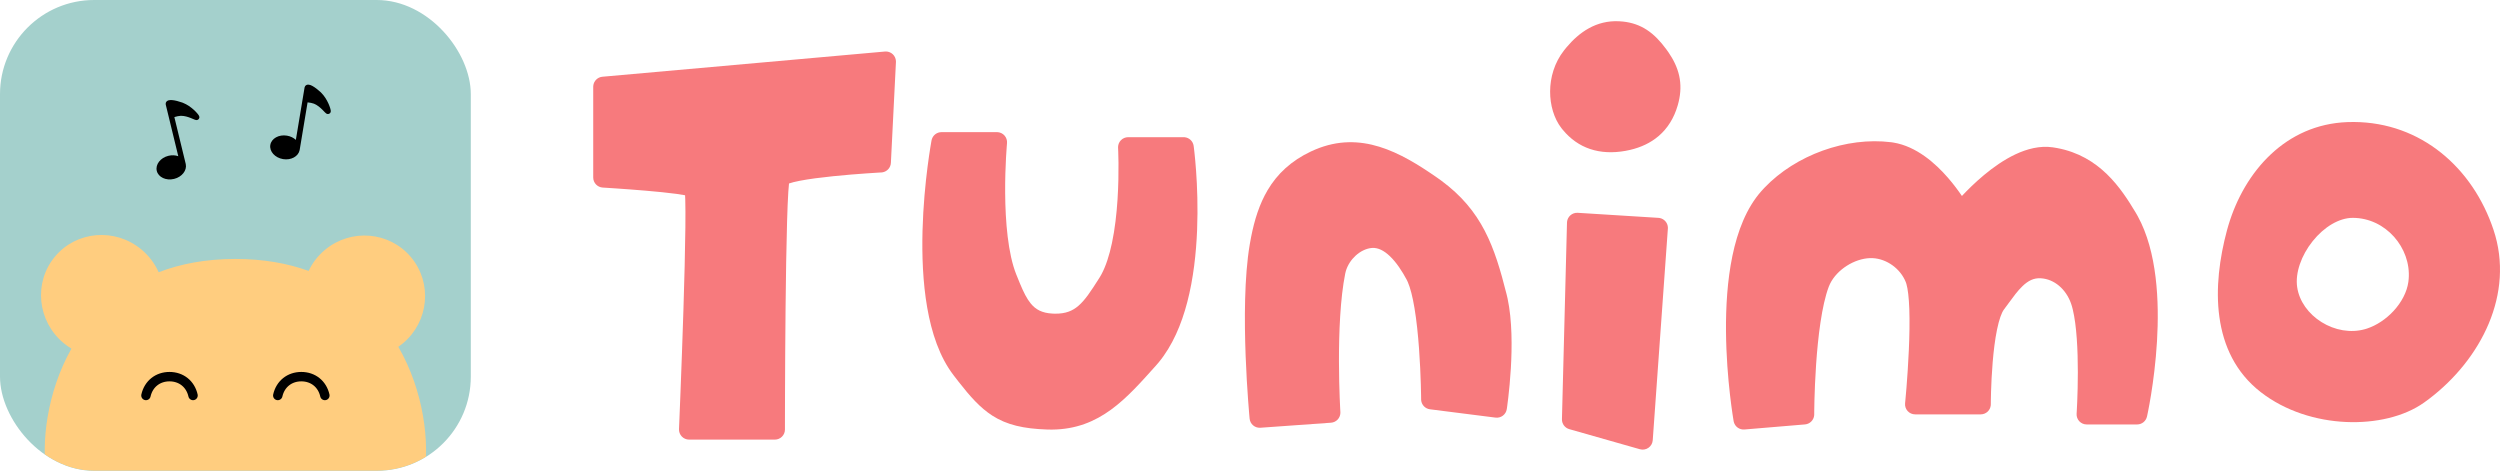
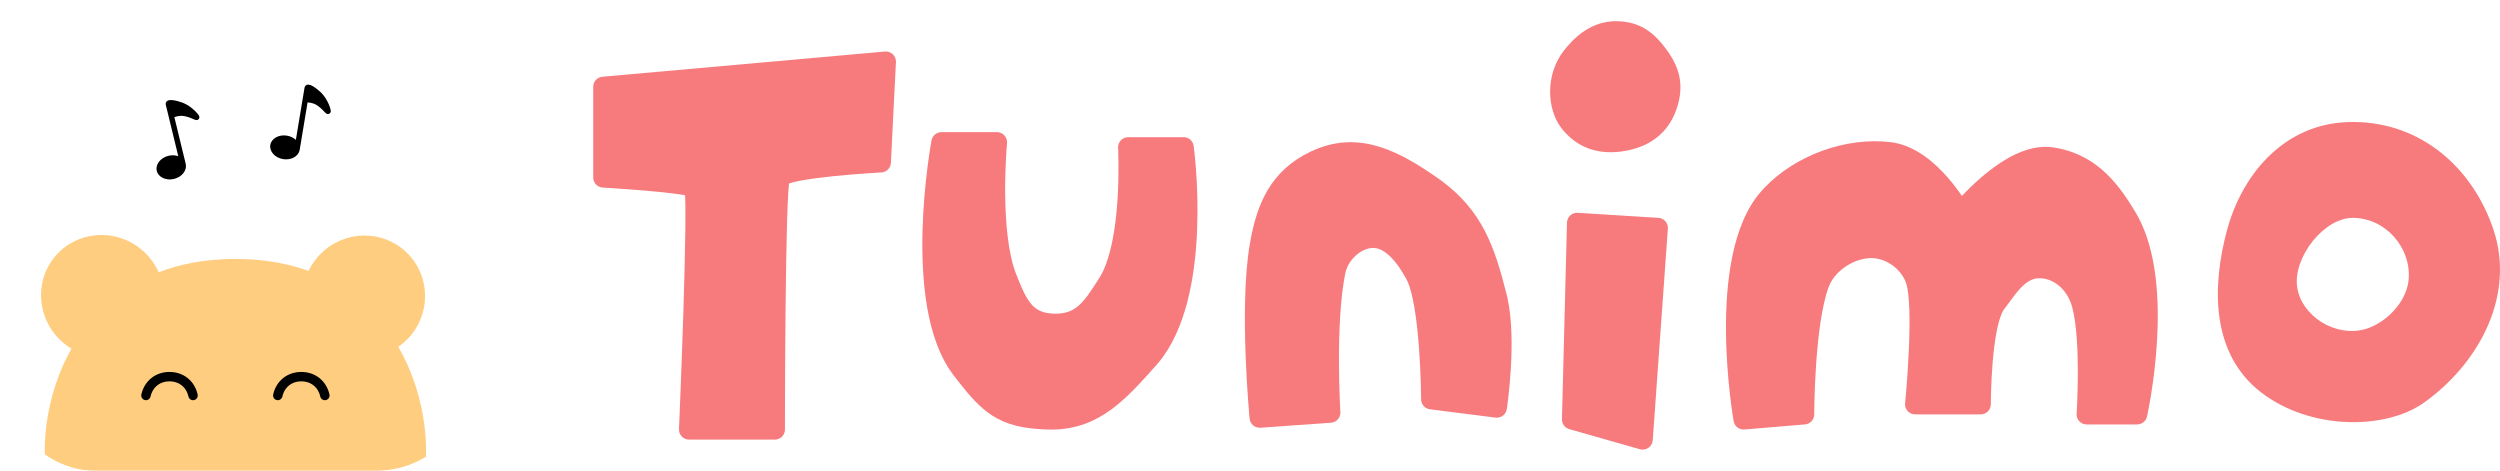
<svg xmlns="http://www.w3.org/2000/svg" width="1062" height="200" viewBox="0 0 1062 200" fill="none">
  <g clip-path="url(#clip0_254_17387)">
-     <rect width="200" height="200" rx="40" fill="#A4D0CC" />
    <g filter="url(#filter0_d_254_17387)">
      <path d="M23.344 109.004C32.49 98.042 48.948 96.703 60.104 106.011C63.355 108.724 65.796 112.042 67.398 115.653C76.652 112.077 87.458 110 100 110C111.871 110 122.187 111.86 131.103 115.091C132.682 111.747 134.998 108.68 138.03 106.151C149.092 96.921 165.475 98.325 174.621 109.287C183.767 120.25 182.213 136.619 171.151 145.849C170.522 146.374 169.874 146.862 169.213 147.319C180.152 166.278 182.57 188.221 180.134 202.34L179.847 204H20.153L19.866 202.34C17.463 188.414 19.78 166.877 30.34 148.099C29.179 147.399 28.056 146.603 26.982 145.707C15.826 136.399 14.197 119.966 23.344 109.004Z" fill="#FFCD7F" />
    </g>
    <path d="M62 168C63.098 163.121 66.999 160 72 160C77.001 160 80.902 163.121 82 168" stroke="black" stroke-width="4" stroke-linecap="round" />
    <path d="M118 168C119.098 163.121 122.999 160 128 160C133.001 160 136.902 163.121 138 168" stroke="black" stroke-width="4" stroke-linecap="round" />
    <path d="M131.12 35.955C131.669 36.001 132.245 36.26 132.73 36.526C133.758 37.09 134.999 38.044 136.124 39.079L136.407 39.349C137.798 40.725 138.81 42.442 139.47 43.876C139.825 44.647 140.089 45.36 140.261 45.929C140.347 46.212 140.413 46.473 140.456 46.695C140.488 46.861 140.541 47.167 140.494 47.45C140.474 47.568 140.422 47.778 140.261 47.985C140.074 48.224 139.798 48.384 139.489 48.428C139.221 48.465 139.004 48.406 138.888 48.365C138.766 48.321 138.669 48.266 138.608 48.227C138.401 48.097 138.202 47.899 138.077 47.773C137.927 47.622 137.743 47.427 137.555 47.23C137.361 47.027 137.145 46.803 136.908 46.568C135.999 45.669 134.837 44.677 133.524 44.119L133.26 44.014C132.556 43.751 131.676 43.6 130.929 43.52C130.836 43.51 130.746 43.503 130.66 43.495L127.301 63.685L127.287 63.747C126.768 66.441 123.642 68.157 120.239 67.591C116.794 67.017 114.372 64.321 114.829 61.569C115.287 58.817 118.452 57.05 121.897 57.624C123.406 57.874 124.718 58.532 125.678 59.423L129.37 37.235L129.399 37.095C129.483 36.767 129.677 36.428 130.04 36.196C130.421 35.953 130.832 35.93 131.12 35.955Z" fill="black" />
    <path d="M71.533 42.635C72.056 42.462 72.687 42.474 73.238 42.529C74.404 42.645 75.921 43.035 77.361 43.546L77.728 43.684C79.547 44.403 81.151 45.586 82.321 46.645C82.95 47.215 83.473 47.768 83.854 48.224C84.044 48.45 84.208 48.664 84.334 48.852C84.428 48.992 84.597 49.252 84.665 49.532C84.694 49.647 84.727 49.861 84.66 50.115C84.583 50.408 84.392 50.664 84.124 50.825C83.892 50.965 83.669 50.995 83.547 51.003C83.417 51.01 83.307 50.997 83.235 50.986C82.994 50.947 82.733 50.843 82.569 50.776C82.371 50.696 82.125 50.59 81.875 50.482C81.617 50.371 81.331 50.25 81.02 50.127C79.832 49.657 78.373 49.2 76.947 49.202L76.663 49.209C75.912 49.243 75.044 49.45 74.325 49.668C74.236 49.696 74.15 49.725 74.068 49.751L78.899 69.641L78.911 69.703C79.49 72.384 77.288 75.189 73.936 76.003C70.541 76.828 67.256 75.298 66.597 72.587C65.938 69.876 68.156 67.01 71.551 66.185C73.037 65.824 74.502 65.914 75.734 66.357L70.425 44.499L70.397 44.36C70.346 44.025 70.391 43.636 70.634 43.281C70.89 42.908 71.258 42.726 71.533 42.635Z" fill="black" />
  </g>
  <path d="M670.212 90.401L704.505 92.543L704.928 92.589C705.907 92.748 706.806 93.245 707.465 93.998C708.123 94.75 708.496 95.705 708.524 96.695L708.511 97.122L702.081 187.023C701.989 188.309 701.322 189.486 700.265 190.226C699.208 190.965 697.876 191.189 696.635 190.837L666.629 182.301C664.748 181.766 663.465 180.026 663.514 178.073L665.658 94.567L665.691 94.132C665.819 93.133 666.297 92.205 667.048 91.518C667.906 90.733 669.05 90.329 670.212 90.401Z" fill="#F77A7D" />
  <path d="M376.391 21.875C377.466 21.895 378.501 22.319 379.284 23.071C380.066 23.823 380.528 24.839 380.59 25.91L380.594 26.37L378.451 69.194C378.348 71.25 376.801 72.921 374.8 73.218L374.394 73.259H374.369L373.951 73.28C373.657 73.297 373.223 73.322 372.67 73.356C371.564 73.422 369.979 73.524 368.069 73.657C364.245 73.922 359.136 74.32 353.974 74.849C348.789 75.38 343.651 76.032 339.725 76.797C337.744 77.183 336.219 77.571 335.195 77.935C335.187 77.938 335.178 77.94 335.17 77.943C335.071 78.808 334.969 80 334.873 81.506C334.673 84.653 334.5 88.962 334.35 94.065C334.05 104.26 333.847 117.475 333.713 130.582C333.58 143.684 333.513 156.658 333.479 166.355C333.462 171.202 333.454 175.232 333.45 178.048C333.448 179.454 333.446 180.558 333.446 181.31V182.464C333.446 184.829 331.526 186.747 329.159 186.747H292.723C291.555 186.747 290.438 186.271 289.629 185.429C288.821 184.587 288.391 183.447 288.44 182.28V182.264C288.441 182.252 288.444 182.233 288.445 182.209C288.447 182.161 288.449 182.09 288.453 181.996C288.461 181.806 288.471 181.523 288.486 181.155C288.517 180.419 288.564 179.337 288.62 177.96C288.733 175.207 288.893 171.27 289.077 166.539C289.445 157.077 289.914 144.443 290.316 131.745C290.717 119.039 291.049 106.292 291.149 96.603C291.199 91.752 291.188 87.712 291.103 84.844C291.081 84.118 291.053 83.487 291.023 82.949C290.058 82.762 288.825 82.557 287.36 82.359C283.748 81.872 279.076 81.408 274.408 81.009C269.755 80.61 265.159 80.28 261.724 80.047C260.008 79.93 258.583 79.837 257.588 79.775C257.092 79.744 256.702 79.72 256.437 79.704L256.061 79.683C256.052 79.682 256.044 79.679 256.04 79.679C253.774 79.546 252 77.672 252 75.405V36.863L252.021 36.453C252.215 34.422 253.833 32.782 255.906 32.597L375.931 21.892L376.391 21.875Z" fill="#F77A7D" />
  <path d="M423.962 56.159C425 56.269 425.969 56.753 426.679 57.531C427.492 58.421 427.892 59.614 427.78 60.814V60.83C427.779 60.846 427.775 60.872 427.772 60.906C427.766 60.973 427.758 61.075 427.747 61.211C427.724 61.484 427.69 61.894 427.65 62.424C427.57 63.483 427.462 65.028 427.357 66.944C427.149 70.78 426.952 76.091 426.993 81.991C427.078 93.989 428.157 107.721 431.728 116.639L431.757 116.706L433.327 120.562C434.826 124.136 436.171 126.883 437.89 128.964C439.896 131.391 442.501 132.995 447.242 133.221L448.184 133.25C452.762 133.3 455.646 132.018 458.08 129.934C460.978 127.452 463.397 123.724 466.783 118.408L467 118.07L467.842 116.635C469.749 113.127 471.24 108.511 472.354 103.253C473.615 97.302 474.333 90.828 474.724 84.789C475.113 78.763 475.174 73.244 475.134 69.232C475.114 67.229 475.068 65.605 475.029 64.49C475.01 63.933 474.992 63.502 474.979 63.214C474.972 63.071 474.966 62.963 474.962 62.892C474.96 62.857 474.959 62.829 474.958 62.813V62.353C475.007 61.335 475.418 60.361 476.126 59.613C476.935 58.76 478.06 58.276 479.236 58.275H502.813L503.21 58.292C505.174 58.472 506.785 59.983 507.062 61.968L502.813 62.557C506.776 62.008 507.044 61.969 507.062 61.968V61.989C507.063 61.999 507.068 62.014 507.07 62.031C507.075 62.066 507.078 62.117 507.087 62.181C507.104 62.312 507.131 62.501 507.162 62.746C507.223 63.238 507.309 63.958 507.409 64.874C507.609 66.707 507.864 69.343 508.096 72.582C508.558 79.054 508.922 87.976 508.527 97.762C508.132 107.532 506.979 118.274 504.353 128.341C501.9 137.746 498.095 146.821 492.205 153.951L490.999 155.348C478.6 169.137 467.329 182.35 446.815 182.489L444.801 182.46C434.789 182.12 427.72 180.512 421.56 176.568C416.331 173.219 412.057 168.358 407.184 162.127L405.058 159.375C399.111 151.618 395.734 141.334 393.877 130.674C392.009 119.956 391.612 108.476 391.888 98.013C392.165 87.531 393.121 77.955 394.006 71.005C394.449 67.528 394.874 64.7 395.191 62.733C395.349 61.751 395.48 60.98 395.572 60.454C395.618 60.191 395.656 59.987 395.681 59.848C395.693 59.779 395.703 59.726 395.71 59.689C395.714 59.67 395.717 59.653 395.719 59.643C395.719 59.638 395.722 59.633 395.723 59.63L395.811 59.254C396.326 57.425 398.002 56.135 399.934 56.134H423.51L423.962 56.159Z" fill="#F77A7D" />
  <path d="M749.54 79.758C762.82 65.84 784.34 58.045 803.361 60.42L804.315 60.559C814.107 62.165 822.162 69.383 827.498 75.518C829.926 78.308 831.924 81.044 833.422 83.25C835.739 80.776 838.986 77.539 842.798 74.363C846.683 71.128 851.27 67.86 856.156 65.56C861.015 63.274 866.503 61.788 872.03 62.587L873.818 62.884C891.986 66.271 900.992 79.894 907.244 90.318L908.073 91.765C916.422 106.902 917.291 128.122 916.29 145.031C915.765 153.897 914.706 161.856 913.779 167.597C913.315 170.471 912.882 172.8 912.565 174.414C912.406 175.221 912.275 175.851 912.184 176.283C912.138 176.499 912.1 176.666 912.075 176.781C912.062 176.838 912.053 176.884 912.046 176.915C912.042 176.93 912.039 176.944 912.037 176.952V176.961L912.033 176.965C911.592 178.917 909.854 180.306 907.851 180.306H886.418C885.232 180.306 884.097 179.816 883.287 178.951C882.477 178.086 882.065 176.922 882.144 175.74V175.723C882.145 175.709 882.146 175.688 882.148 175.66C882.152 175.603 882.158 175.516 882.165 175.401C882.179 175.17 882.199 174.825 882.224 174.38C882.273 173.491 882.338 172.196 882.404 170.596C882.536 167.393 882.667 162.969 882.667 158.092C882.667 148.782 882.181 138.342 880.507 131.431L880.156 130.097C878.349 123.782 873.638 119.153 868.024 118.321L866.89 118.208C863.955 118.045 861.593 119.208 859.108 121.603C857.093 123.545 855.35 125.929 853.36 128.654L851.267 131.49C850.284 132.8 849.217 135.703 848.32 140.084C847.464 144.265 846.882 149.165 846.486 153.901C846.093 158.62 845.895 163.089 845.796 166.384C845.746 168.03 845.72 169.379 845.708 170.311C845.702 170.776 845.701 171.138 845.699 171.382C845.699 171.504 845.695 171.597 845.695 171.658V171.742L845.674 172.181C845.455 174.34 843.628 176.023 841.409 176.024H813.546C812.336 176.024 811.181 175.515 810.368 174.619C809.556 173.722 809.16 172.522 809.28 171.319V171.311C809.281 171.306 809.283 171.299 809.284 171.29L809.326 170.851C809.356 170.541 809.398 170.08 809.452 169.492C809.559 168.314 809.713 166.616 809.879 164.544C810.211 160.395 810.606 154.759 810.871 148.803C811.136 142.835 811.267 136.607 811.072 131.251C810.895 126.383 810.457 122.724 809.841 120.612L809.565 119.805C807.29 114.124 801.525 109.981 795.587 109.66L794.398 109.647C787.788 109.868 780.377 114.442 777.377 120.604L776.837 121.859C773.871 129.762 772.281 143.09 771.475 154.905C771.078 160.718 770.879 166.009 770.78 169.847C770.73 171.764 770.705 173.316 770.692 174.385C770.686 174.919 770.685 175.336 770.684 175.614C770.683 175.752 770.68 175.859 770.68 175.928V176.024L770.663 176.438C770.467 178.477 768.834 180.119 766.753 180.294L741.033 182.448C738.963 182.621 737.09 181.291 736.546 179.328L736.454 178.926C736.453 178.924 736.451 178.914 736.45 178.91C736.448 178.899 736.444 178.882 736.441 178.864C736.435 178.827 736.428 178.773 736.416 178.705C736.392 178.566 736.359 178.361 736.316 178.098C736.229 177.572 736.106 176.801 735.96 175.819C735.667 173.854 735.279 171.028 734.884 167.564C734.096 160.641 733.284 151.12 733.201 140.761C733.119 130.423 733.76 119.123 735.93 108.681C738.089 98.298 741.842 88.358 748.28 81.126L749.54 79.758Z" fill="#F77A7D" />
  <path d="M558.727 63.524C578.082 55.394 594.749 64.534 610.426 75.426L612.159 76.659C629.651 89.516 634.883 104.693 639.997 125.003L640.424 126.831C642.407 136.124 642.335 147.524 641.805 156.54C641.519 161.412 641.087 165.711 640.729 168.793C640.55 170.336 640.391 171.579 640.273 172.44C640.214 172.87 640.168 173.205 640.135 173.435C640.118 173.549 640.102 173.637 640.093 173.699C640.088 173.729 640.087 173.757 640.085 173.774C640.084 173.781 640.081 173.786 640.08 173.791V173.799C639.727 176.093 637.605 177.692 635.3 177.4L607.437 173.866C605.437 173.611 603.903 172.005 603.711 170.035L603.69 169.638V169.199C603.687 168.906 603.682 168.47 603.674 167.911C603.656 166.791 603.623 165.174 603.565 163.194C603.448 159.229 603.223 153.827 602.803 148.063C602.382 142.287 601.769 136.211 600.877 130.879C600.078 126.097 599.109 122.278 598.039 119.818L597.574 118.847C595.642 115.22 593.212 111.495 590.441 108.844C587.836 106.352 585.381 105.217 583.023 105.319L582.55 105.352C577.791 105.894 573.176 110.141 571.708 115.171L571.457 116.188C569.31 126.815 568.767 141.434 568.79 153.617C568.802 159.662 568.953 165.026 569.1 168.877C569.174 170.8 569.247 172.346 569.301 173.406C569.328 173.936 569.353 174.348 569.368 174.623C569.376 174.76 569.381 174.864 569.385 174.933C569.387 174.966 569.388 174.991 569.389 175.008V175.029L569.397 175.464C569.314 177.619 567.616 179.409 565.416 179.566L535.41 181.707C533.092 181.871 531.063 180.159 530.839 177.847V177.835C530.838 177.828 530.836 177.817 530.835 177.806C530.832 177.782 530.831 177.746 530.826 177.701C530.818 177.609 530.805 177.475 530.789 177.3C530.756 176.947 530.708 176.427 530.65 175.761C530.535 174.425 530.379 172.489 530.203 170.09C529.85 165.293 529.426 158.621 529.143 151.112C528.583 136.191 528.563 117.61 530.881 103.922L531.458 100.739C532.903 93.397 535.012 86.626 538.525 80.712C542.596 73.857 548.437 68.35 556.843 64.364L558.727 63.524Z" fill="#F77A7D" />
  <path fill-rule="evenodd" clip-rule="evenodd" d="M999.934 51.822C1028.52 51.996 1050.46 71.308 1059.24 97.615C1068.33 124.845 1053.86 152.692 1031.95 169.391L1029.8 170.972C1021.3 177.04 1009.01 179.825 996.576 179.261C984.078 178.693 970.854 174.721 960.383 166.585C938.873 149.871 939.789 121.057 946.012 97.862L946.644 95.646C953.498 72.828 970.973 52.837 997.146 51.868L999.934 51.822ZM999.448 92.547C993.7 92.547 987.308 96.333 982.419 102.446C977.546 108.538 974.977 115.949 975.83 121.917C976.692 127.946 980.625 133.356 986.182 136.826C991.735 140.293 998.53 141.578 1004.7 139.816L1005.51 139.569C1009.54 138.24 1013.55 135.591 1016.76 132.125C1020.19 128.424 1022.47 124.047 1023.07 119.793L1023.21 118.509C1024.27 105.286 1013.43 92.547 999.448 92.547Z" fill="#F77A7D" />
  <path d="M687.819 9.032L689.489 9.162C693.311 9.577 696.593 10.75 699.519 12.645C702.793 14.765 705.413 17.656 707.804 20.884L708.767 22.23C710.932 25.389 712.53 28.642 713.313 32.179C714.103 35.754 714.009 39.387 713.099 43.224L712.66 44.88C711.112 50.167 708.405 54.542 704.53 57.836C701.155 60.705 697.064 62.608 692.453 63.682L690.444 64.097C685.2 65.021 680.124 64.872 675.432 63.285C671 61.785 667.132 59.075 663.912 55.193L663.276 54.403C660.106 50.317 658.456 44.588 658.491 38.8C658.527 32.95 660.285 26.637 664.431 21.369L665.486 20.072C670.878 13.673 678.069 8.546 687.819 9.032Z" fill="#F77A7D" />
  <defs>
    <filter id="filter0_d_254_17387" x="-2.578" y="79.82" width="203.578" height="144.181" filterUnits="userSpaceOnUse" color-interpolation-filters="sRGB">
      <feFlood flood-opacity="0" result="BackgroundImageFix" />
      <feColorMatrix in="SourceAlpha" type="matrix" values="0 0 0 0 0 0 0 0 0 0 0 0 0 0 0 0 0 0 127 0" result="hardAlpha" />
      <feOffset />
      <feGaussianBlur stdDeviation="10" />
      <feComposite in2="hardAlpha" operator="out" />
      <feColorMatrix type="matrix" values="0 0 0 0 0.466 0 0 0 0 0.62 0 0 0 0 0.606 0 0 0 1 0" />
      <feBlend mode="normal" in2="BackgroundImageFix" result="effect1_dropShadow_254_17387" />
      <feBlend mode="normal" in="SourceGraphic" in2="effect1_dropShadow_254_17387" result="shape" />
    </filter>
    <clipPath id="clip0_254_17387">
      <rect width="200" height="200" rx="40" fill="white" />
    </clipPath>
  </defs>
</svg>